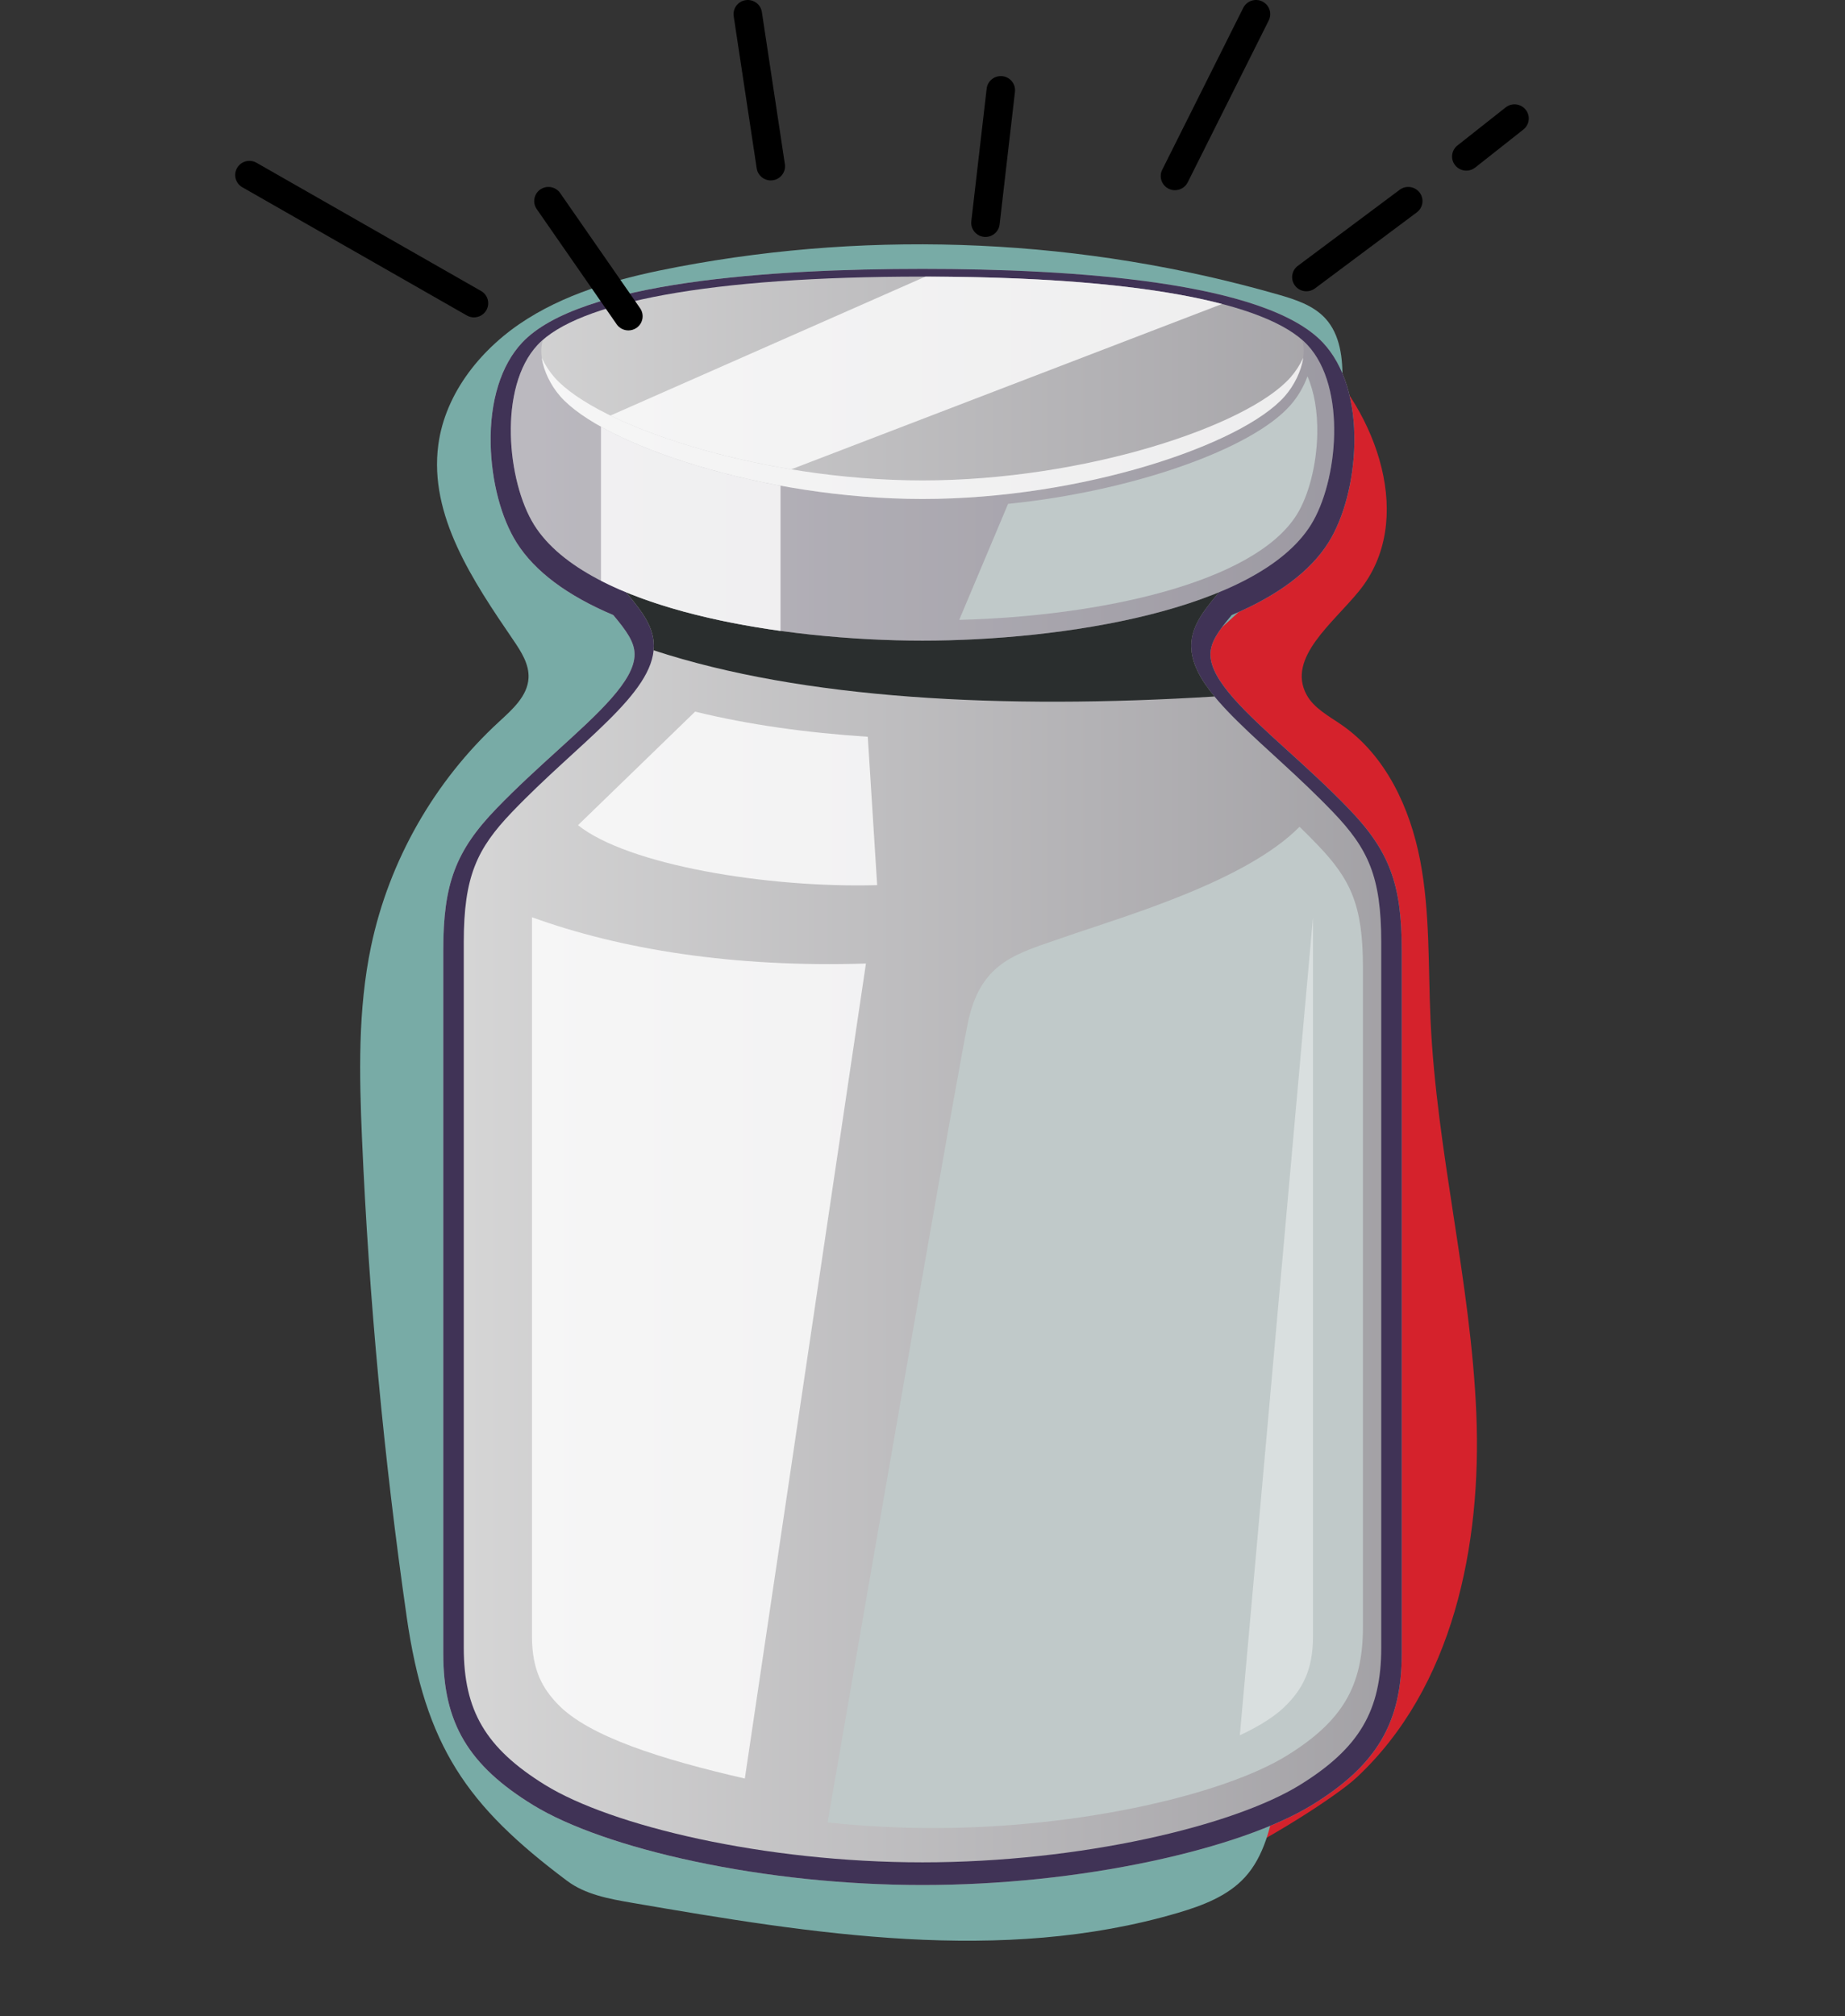
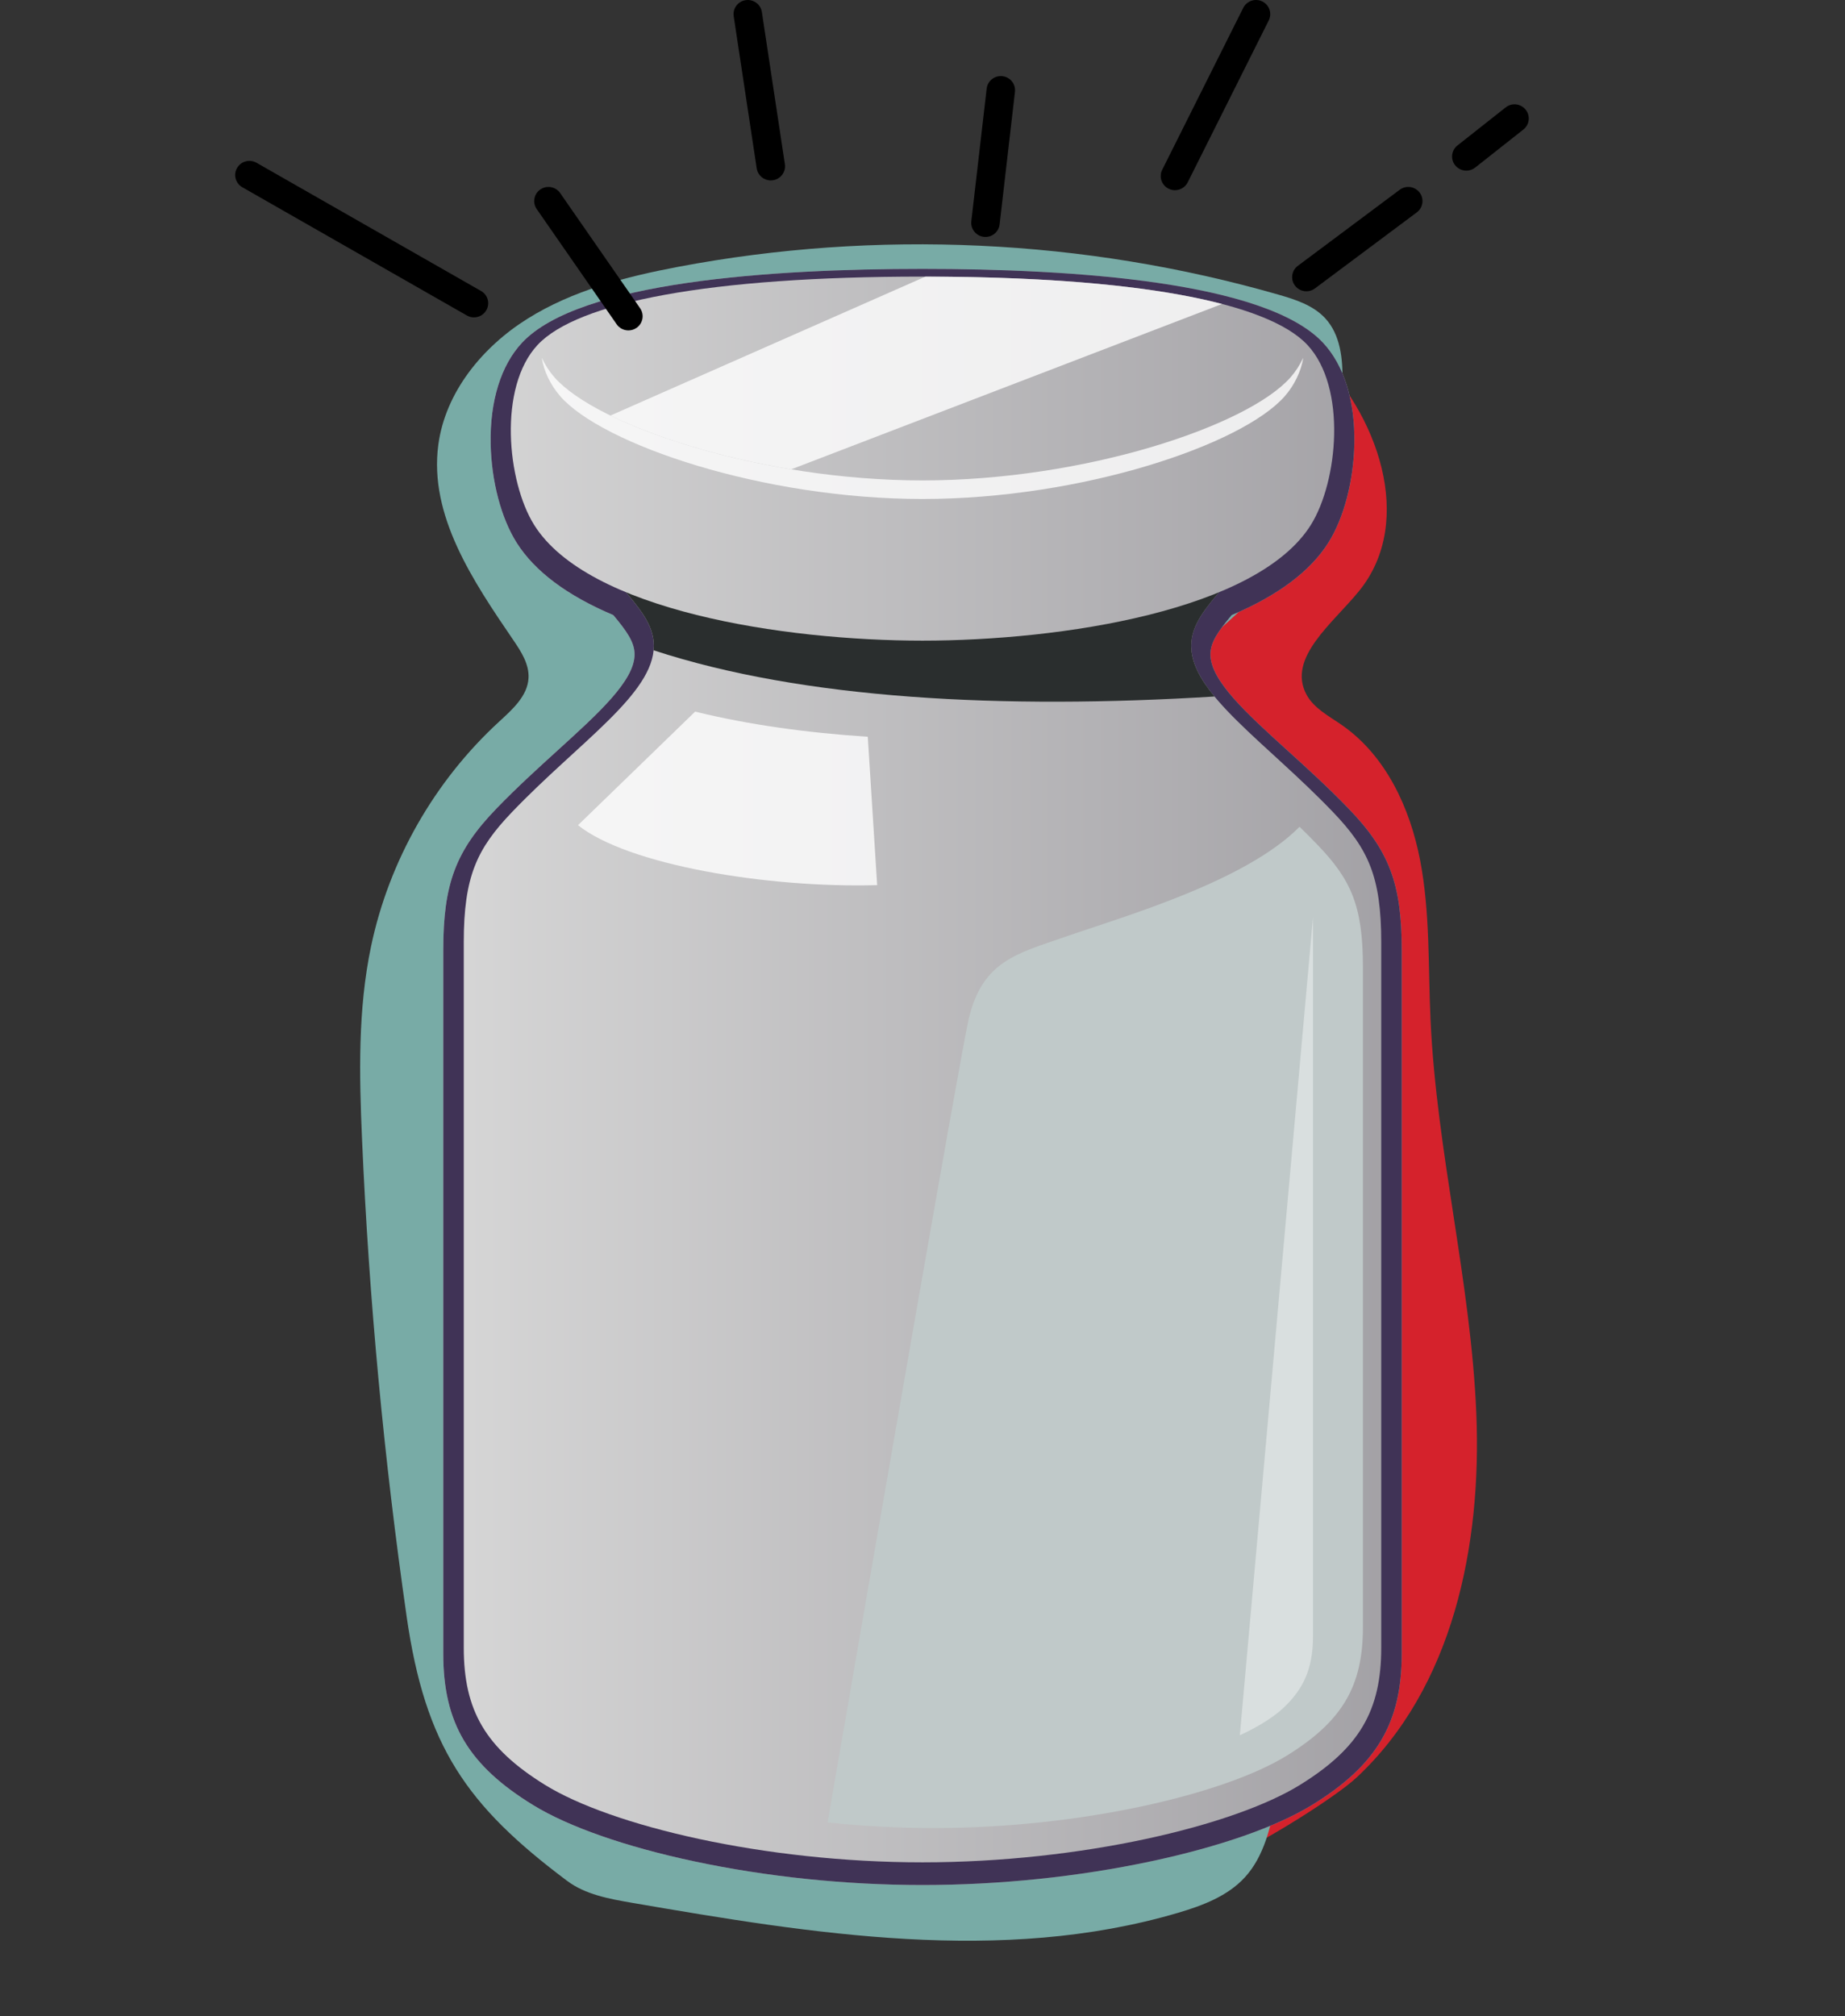
<svg xmlns="http://www.w3.org/2000/svg" xmlns:xlink="http://www.w3.org/1999/xlink" fill="none" height="118" viewBox="0 0 108 118" width="108">
  <rect x="0" y="0" width="108" height="118" fill="#333333" stroke="none" />
  <linearGradient id="a">
    <stop offset="0" stop-color="#d7d7d7" />
    <stop offset="1" stop-color="#9a989d" />
  </linearGradient>
  <linearGradient id="b" gradientUnits="userSpaceOnUse" x1="20.456" x2="97.204" xlink:href="#a" y1="63.025" y2="63.025" />
  <linearGradient id="c" gradientUnits="userSpaceOnUse" x1="25.184" x2="91.113" xlink:href="#a" y1="69.156" y2="69.156" />
  <linearGradient id="d" gradientUnits="userSpaceOnUse" x1="25.185" x2="91.114" xlink:href="#a" y1="26.84" y2="26.84" />
  <clipPath id="e">
    <path d="m0 0h108v118h-108z" />
  </clipPath>
  <g clip-path="url(#e)">
    <path d="m79.366 104.064c5.694-5.28 7.375-13.633 7.052-21.358-.323-7.725-2.326-15.306-2.68-23.03-.143-3.116-.019-6.263-.608-9.327-.589-3.064-2.003-6.124-4.577-7.915-.761-.53-1.648-.98-2.081-1.796-1.14-2.148 1.561-4.169 3.093-6.063 3.301-4.079 1.101-10.405-2.719-14.011-.574-.541-1.21-1.065-1.98-1.246-2.121-.498-3.814 1.688-4.876 3.576-2.066 3.672-4.134 7.345-6.2 11.017-.908 1.614-1.829 3.26-2.209 5.069-.482 2.292-.062 4.666.394 6.963.961 4.836 2.087 9.649 3.672 14.32 1.421 4.188 3.216 8.278 4.04 12.62.911 4.796.606 9.754-.259 14.559-1.117 6.208-3.166 12.25-6.057 17.867-.692 1.344-1.454 2.812-1.131 4.285 1.121 5.105 15.042-3.601 17.124-5.531z" fill="#d5222c" />
    <path d="m23.802 94.59c-1.331-9.251-2.202-18.567-2.609-27.903-.165-3.78-.25-7.603.528-11.307 1.052-5.009 3.711-9.673 7.496-13.148.778-.715 1.666-1.502 1.721-2.554.043-.807-.429-1.542-.885-2.211-2.361-3.46-4.949-7.294-4.396-11.435.411-3.078 2.575-5.723 5.221-7.38 2.646-1.658 5.741-2.454 8.815-3.036 11.623-2.2 23.768-1.639 35.135 1.625 1.001.287 2.046.625 2.749 1.388.883.957 1.032 2.366 1.003 3.664-.112 4.971-2.267 9.867-5.868 13.327-1.804 1.734-4.085 3.337-4.55 5.786-.51 2.682 1.37 5.155 2.901 7.422 5.43 8.047 7.474 17.966 7.475 27.65.001 9.683-1.914 19.254-3.821 28.751-.332 1.652-.707 3.393-1.851 4.639-1.01 1.1-2.481 1.653-3.919 2.076-10.316 3.038-21.372 1.233-31.974-.593-1.325-.228-2.706-.479-3.78-1.283-5.875-4.402-8.298-7.872-9.392-15.478z" fill="#78aba6" />
    <path d="m54 110.314c-4.489 0-9.115-.48-13.379-1.388-4-.851-7.343-2.02-9.413-3.29-3.786-2.322-5.261-4.805-5.261-8.855v-41.185c0-3.875.729-5.811 3.12-8.285 1.194-1.236 2.451-2.376 3.559-3.383 2.425-2.201 4.52-4.101 4.52-5.632 0-.722-.467-1.369-1.245-2.301-2.698-1.139-4.6-2.562-5.655-4.232-.91-1.44-1.479-3.6-1.524-5.78-.052-2.511.605-4.62 1.849-5.94 3.359-3.561 14.595-4.307 23.429-4.307s20.07.748 23.429 4.307c1.245 1.319 1.901 3.429 1.849 5.94-.046 2.18-.615 4.34-1.524 5.78-1.054 1.67-2.957 3.093-5.655 4.232-.778.932-1.245 1.579-1.245 2.301 0 1.53 2.095 3.432 4.52 5.632 1.109 1.006 2.365 2.146 3.559 3.383 2.391 2.474 3.12 4.41 3.12 8.285v41.185c0 4.05-1.475 6.533-5.261 8.855-2.071 1.27-5.414 2.439-9.413 3.29-4.263.908-8.889 1.388-13.379 1.388z" fill="url(#b)" />
    <path d="m54 110.314c-4.489 0-9.115-.48-13.379-1.388-4-.851-7.343-2.02-9.413-3.29-3.786-2.322-5.261-4.805-5.261-8.855v-41.185c0-3.875.729-5.811 3.12-8.285 1.194-1.236 2.451-2.376 3.559-3.383 2.425-2.201 4.52-4.101 4.52-5.632 0-.722-.467-1.369-1.245-2.301-2.698-1.139-4.6-2.562-5.655-4.232-.91-1.44-1.479-3.6-1.524-5.78-.052-2.511.605-4.62 1.849-5.94 3.359-3.561 14.595-4.307 23.429-4.307s20.07.748 23.429 4.307c1.245 1.319 1.901 3.429 1.849 5.94-.046 2.18-.615 4.34-1.524 5.78-1.054 1.67-2.957 3.093-5.655 4.232-.778.932-1.245 1.579-1.245 2.301 0 1.53 2.095 3.432 4.52 5.632 1.109 1.006 2.365 2.146 3.559 3.383 2.391 2.474 3.12 4.41 3.12 8.285v41.185c0 4.05-1.475 6.533-5.261 8.855-2.071 1.27-5.414 2.439-9.413 3.29-4.263.908-8.889 1.388-13.379 1.388z" fill="#403356" />
    <path d="m78.032 47.527c-3.915-4.088-8.304-6.92-8.304-9.729 0-2.52 3.493-3.893 4.718-8.474-5.295 2.374-12.062 3.752-20.446 3.752-8.383 0-15.151-1.377-20.446-3.752 1.225 4.58 4.718 5.953 4.718 8.474 0 2.81-4.39 5.641-8.304 9.729-2.046 2.137-2.821 3.757-2.821 7.613v41.286c0 3.678 1.276 5.873 4.749 8.024 3.878 2.401 12.831 4.537 22.104 4.537s18.226-2.136 22.104-4.537c3.473-2.15 4.749-4.346 4.749-8.024v-41.286c0-3.856-.774-5.476-2.821-7.613z" fill="url(#c)" />
    <path d="m33.554 29.325c1.225 4.58 4.718 5.953 4.718 8.474 0 .086-.004.171-.012.257 8.743 2.87 20.438 3.469 32.833 2.705-.843-1.024-1.364-1.994-1.364-2.963 0-2.52 3.493-3.893 4.718-8.474-5.295 2.374-12.062 3.752-20.446 3.752s-15.151-1.377-20.446-3.752z" fill="#2a2e2e" />
    <path d="m76.529 20.183c-2.338-2.5-10.077-3.996-22.529-3.996-12.452 0-20.191 1.496-22.529 3.996-2.323 2.484-1.787 8.005-.205 10.534 3.139 5.016 14.606 6.774 22.734 6.774 8.128 0 19.595-1.757 22.734-6.774 1.582-2.529 2.118-8.05-.205-10.534z" fill="url(#d)" />
    <path d="m76.529 20.183c-2.338-2.5-10.077-3.996-22.529-3.996-12.452 0-20.191 1.496-22.529 3.996-2.323 2.484-1.787 8.005-.205 10.534 3.139 5.016 14.606 6.774 22.734 6.774 8.128 0 19.595-1.757 22.734-6.774 1.582-2.529 2.118-8.05-.205-10.534z" fill="url(#d)" />
-     <path d="m76.528 20.183c-.092-.098-.195-.194-.302-.289.313.995-.215 2.369-1.01 3.283-2.477 2.843-11.882 6.024-21.216 6.024s-18.739-3.18-21.216-6.024c-.795-.913-1.324-2.288-1.01-3.283-.108.095-.211.191-.302.289-2.323 2.484-1.787 8.005-.205 10.534 3.139 5.016 14.606 6.774 22.734 6.774 8.128 0 19.595-1.757 22.734-6.774 1.583-2.529 2.118-8.05-.205-10.534z" fill="#877f93" opacity=".3" />
    <path d="m54.648 106.981c8.679 0 17.058-1.999 20.688-4.246 3.251-2.012 4.445-4.067 4.445-7.509v-38.641c0-3.609-.724-5.125-2.64-7.125-.354-.37-.712-.728-1.07-1.076-3.204 3.243-10.392 5.275-13.785 6.463-2.712.95-4.821 1.379-5.599 4.865-.535 2.401-5.543 31.307-8.243 46.941 2.008.211 4.097.329 6.204.329z" fill="#c0c9c9" />
    <path d="m40.692 41.646c3.131.766 6.518 1.236 10.105 1.471l.549 8.683c-6.416.178-14.594-1.176-17.511-3.509l6.856-6.646z" fill="#fff" opacity=".8" />
-     <path d="m31.14 53.678v42.093c0 2.025.674 3.076 1.475 3.926 1.819 1.93 6.129 3.268 10.985 4.386l7.089-47.696c-7.794.244-14.379-.835-19.55-2.709z" fill="#fff" opacity=".8" />
    <path d="m72.575 101.552c1.194-.555 2.16-1.167 2.809-1.856.801-.85 1.475-1.901 1.475-3.926v-42.093z" fill="#fff" opacity=".4" />
-     <path d="m59.007 29.487c7.215-.726 14.277-3.187 16.544-5.789.399-.458.759-1.046.984-1.676.397.913.599 2.082.573 3.38-.037 1.785-.497 3.594-1.202 4.721-2.505 4.003-11.548 5.944-19.757 6.153l2.861-6.79z" fill="#c0c9c9" />
-     <path d="m35.179 33.985c2.842 1.461 6.646 2.401 10.511 2.937v-8.499c-4.263-.783-8.039-2.07-10.511-3.452z" fill="#fff" opacity=".8" />
    <path d="m32.783 23.177c2.477 2.843 11.882 6.024 21.216 6.024s18.739-3.18 21.216-6.024c.541-.621.957-1.454 1.071-2.237-.194.418-.454.816-.75 1.151-2.515 2.843-12.062 6.024-21.536 6.024-9.475 0-19.022-3.18-21.536-6.024-.296-.335-.556-.733-.75-1.151.114.783.53 1.617 1.071 2.237z" fill="#fff" opacity=".8" />
    <path d="m46.317 27.466 25.218-9.677c-3.904-1.021-9.743-1.592-17.362-1.601l-18.44 8.13c2.647 1.292 6.412 2.459 10.584 3.148z" fill="#fff" opacity=".8" />
    <g fill="#000">
      <path d="m36.785 19.336c-.265 0-.526-.125-.687-.358l-4.68-6.742c-.261-.376-.166-.891.213-1.15.379-.259.898-.164 1.159.212l4.68 6.742c.261.376.166.891-.214 1.15-.144.099-.309.146-.472.146z" />
      <path d="m45.118 10.558c-.406 0-.761-.294-.823-.704l-1.347-8.905c-.068-.452.246-.873.701-.94.456-.067.88.244.948.695l1.347 8.905c.068.452-.246.873-.701.94-.042.006-.084.009-.125.009z" />
      <path d="m57.687 13.866c-.032 0-.064-.002-.096-.005-.457-.052-.786-.462-.733-.916l.898-7.759c.052-.453.466-.779.923-.728.457.052.786.462.733.916l-.898 7.759c-.049.422-.409.733-.827.733z" />
      <path d="m68.778 11.131c-.125 0-.251-.028-.37-.087-.412-.203-.58-.699-.376-1.108l4.744-9.477c.205-.409.705-.576 1.117-.373.412.203.58.699.376 1.108l-4.744 9.477c-.146.291-.441.459-.747.459z" />
      <path d="m27.743 18.573c-.141 0-.284-.036-.415-.11l-13.144-7.505c-.399-.227-.536-.733-.306-1.129.229-.396.739-.532 1.138-.304l13.144 7.505c.399.227.536.733.306 1.129-.155.266-.435.414-.723.414z" />
      <path d="m76.472 17.046c-.253 0-.503-.114-.667-.33-.277-.364-.203-.883.165-1.158l5.963-4.452c.367-.275.89-.202 1.167.164.277.364.203.883-.165 1.158l-5.963 4.452c-.15.112-.326.166-.5.166z" />
      <path d="m85.834 9.986c-.245 0-.488-.107-.653-.312-.287-.357-.227-.878.134-1.162l2.821-2.226c.36-.284.885-.225 1.171.133.287.357.227.878-.134 1.162l-2.821 2.226c-.153.121-.337.18-.518.18z" />
    </g>
  </g>
</svg>